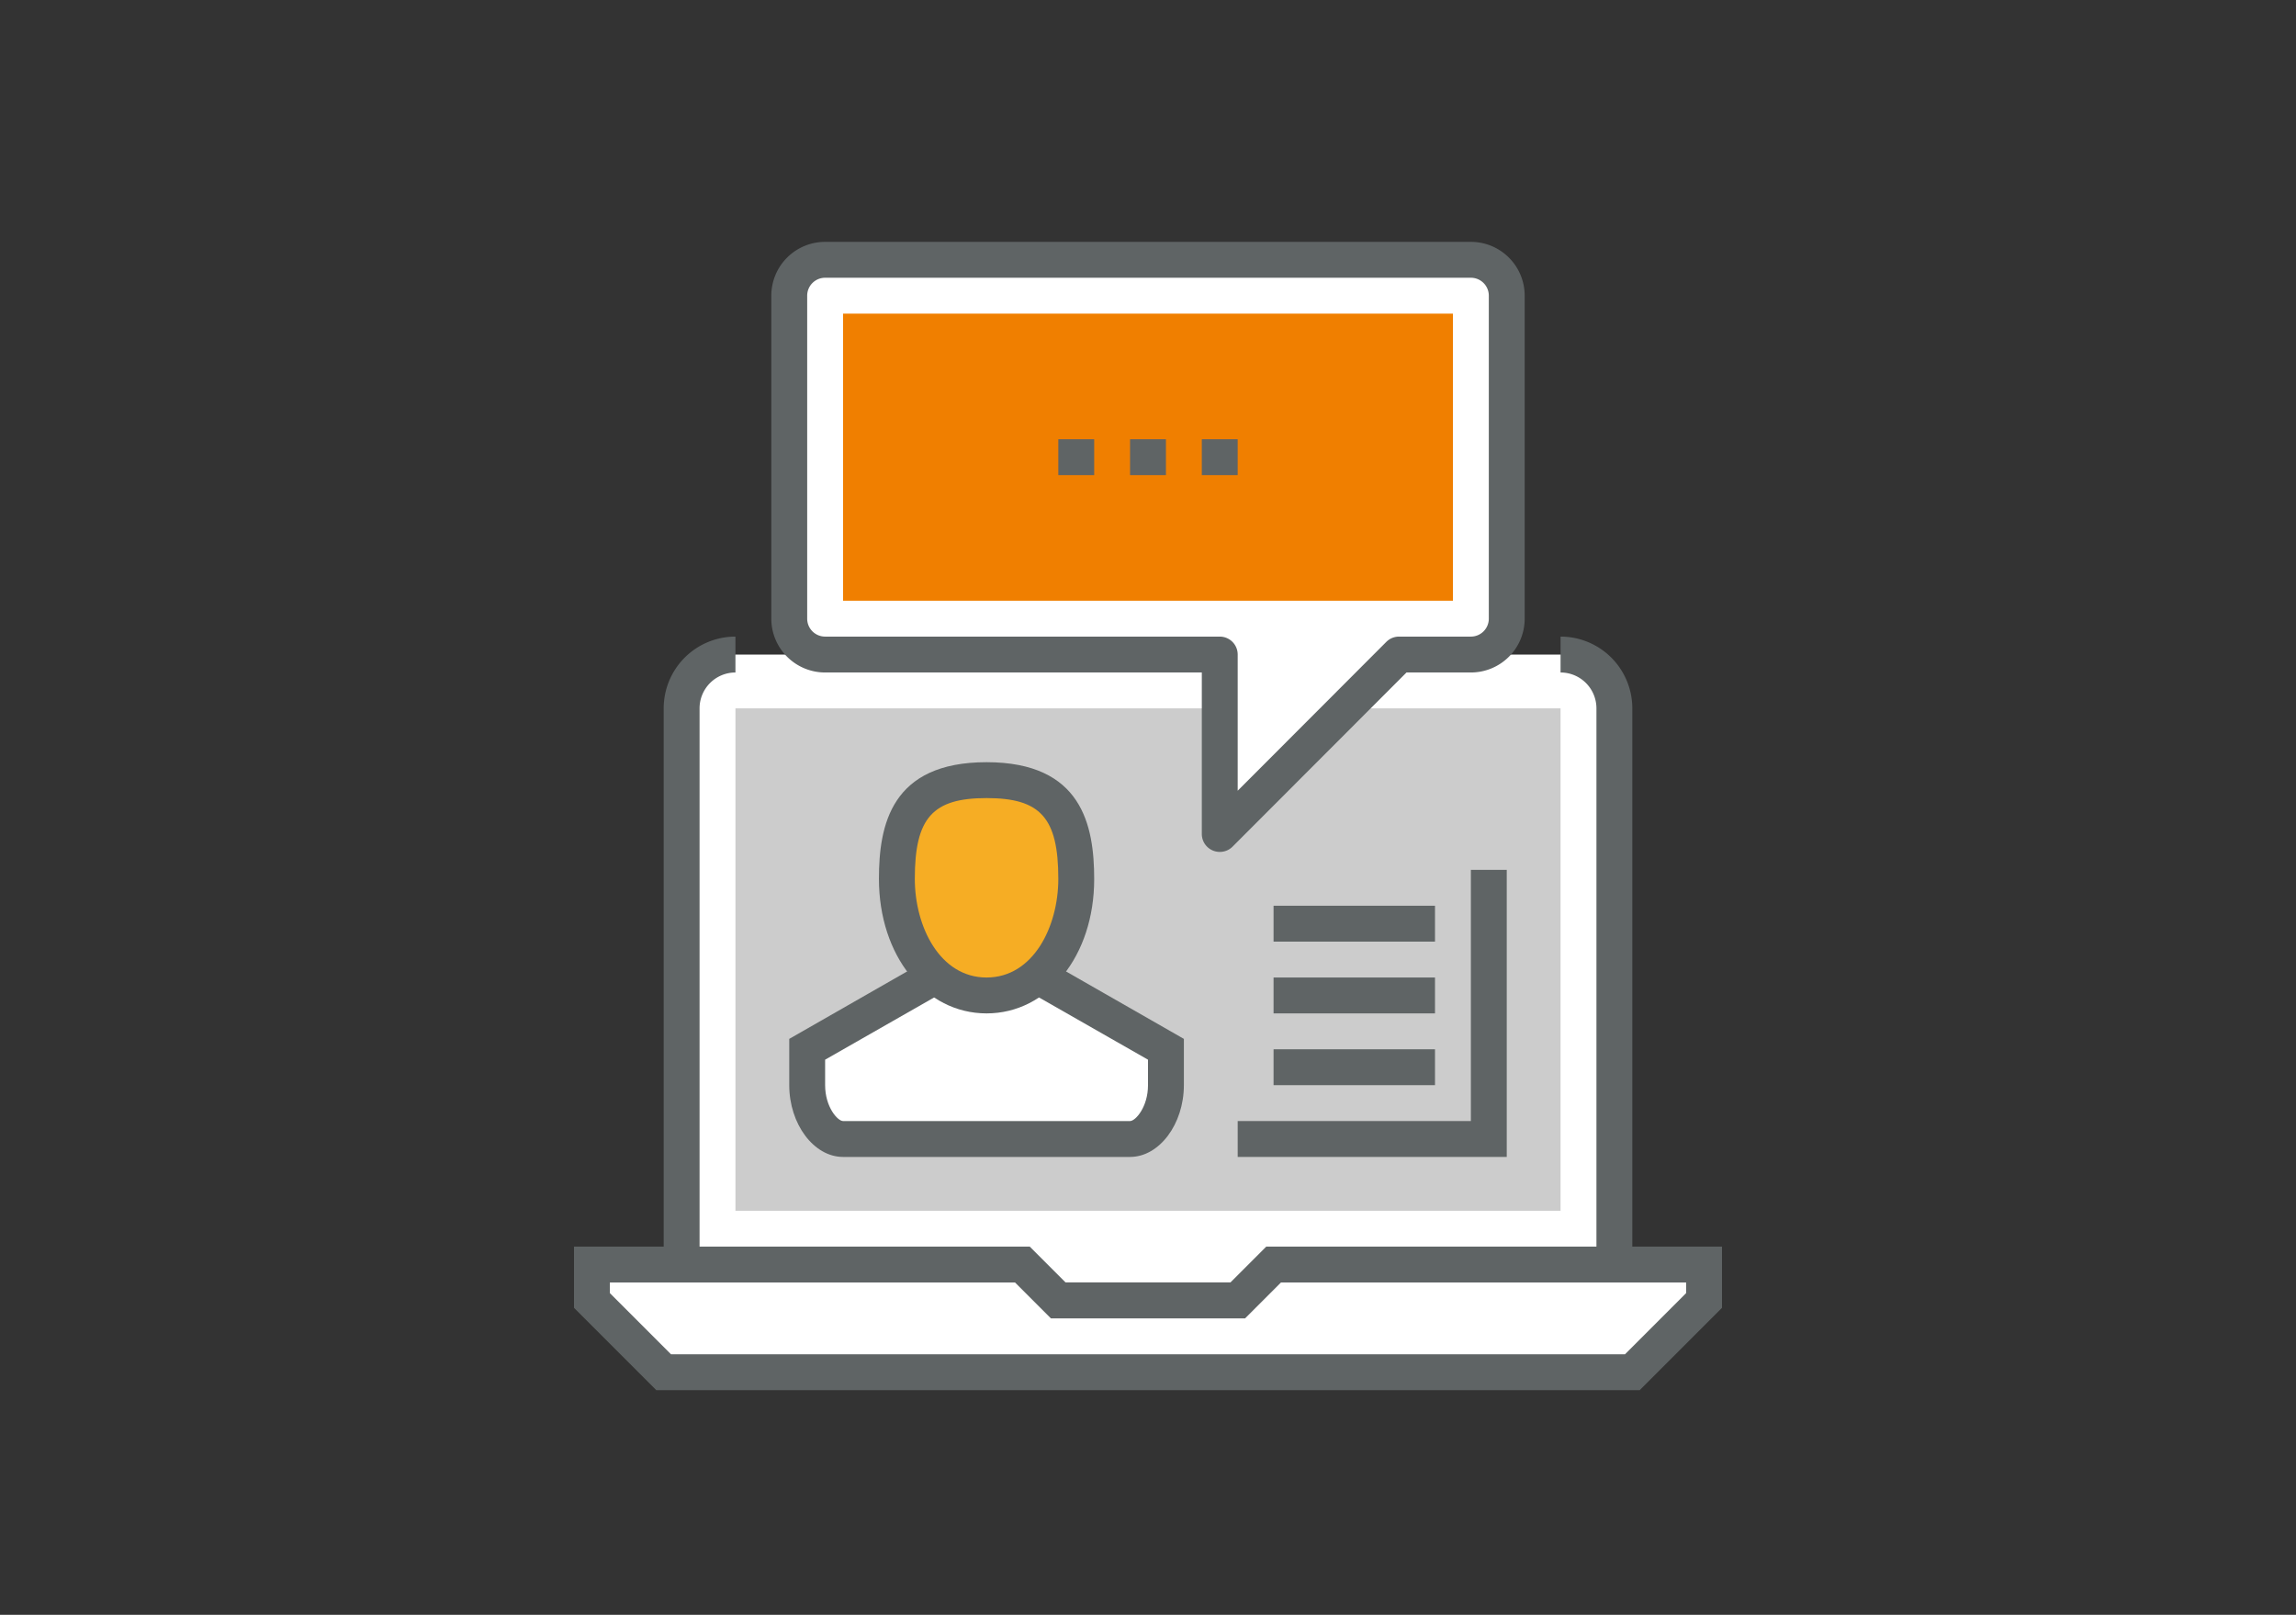
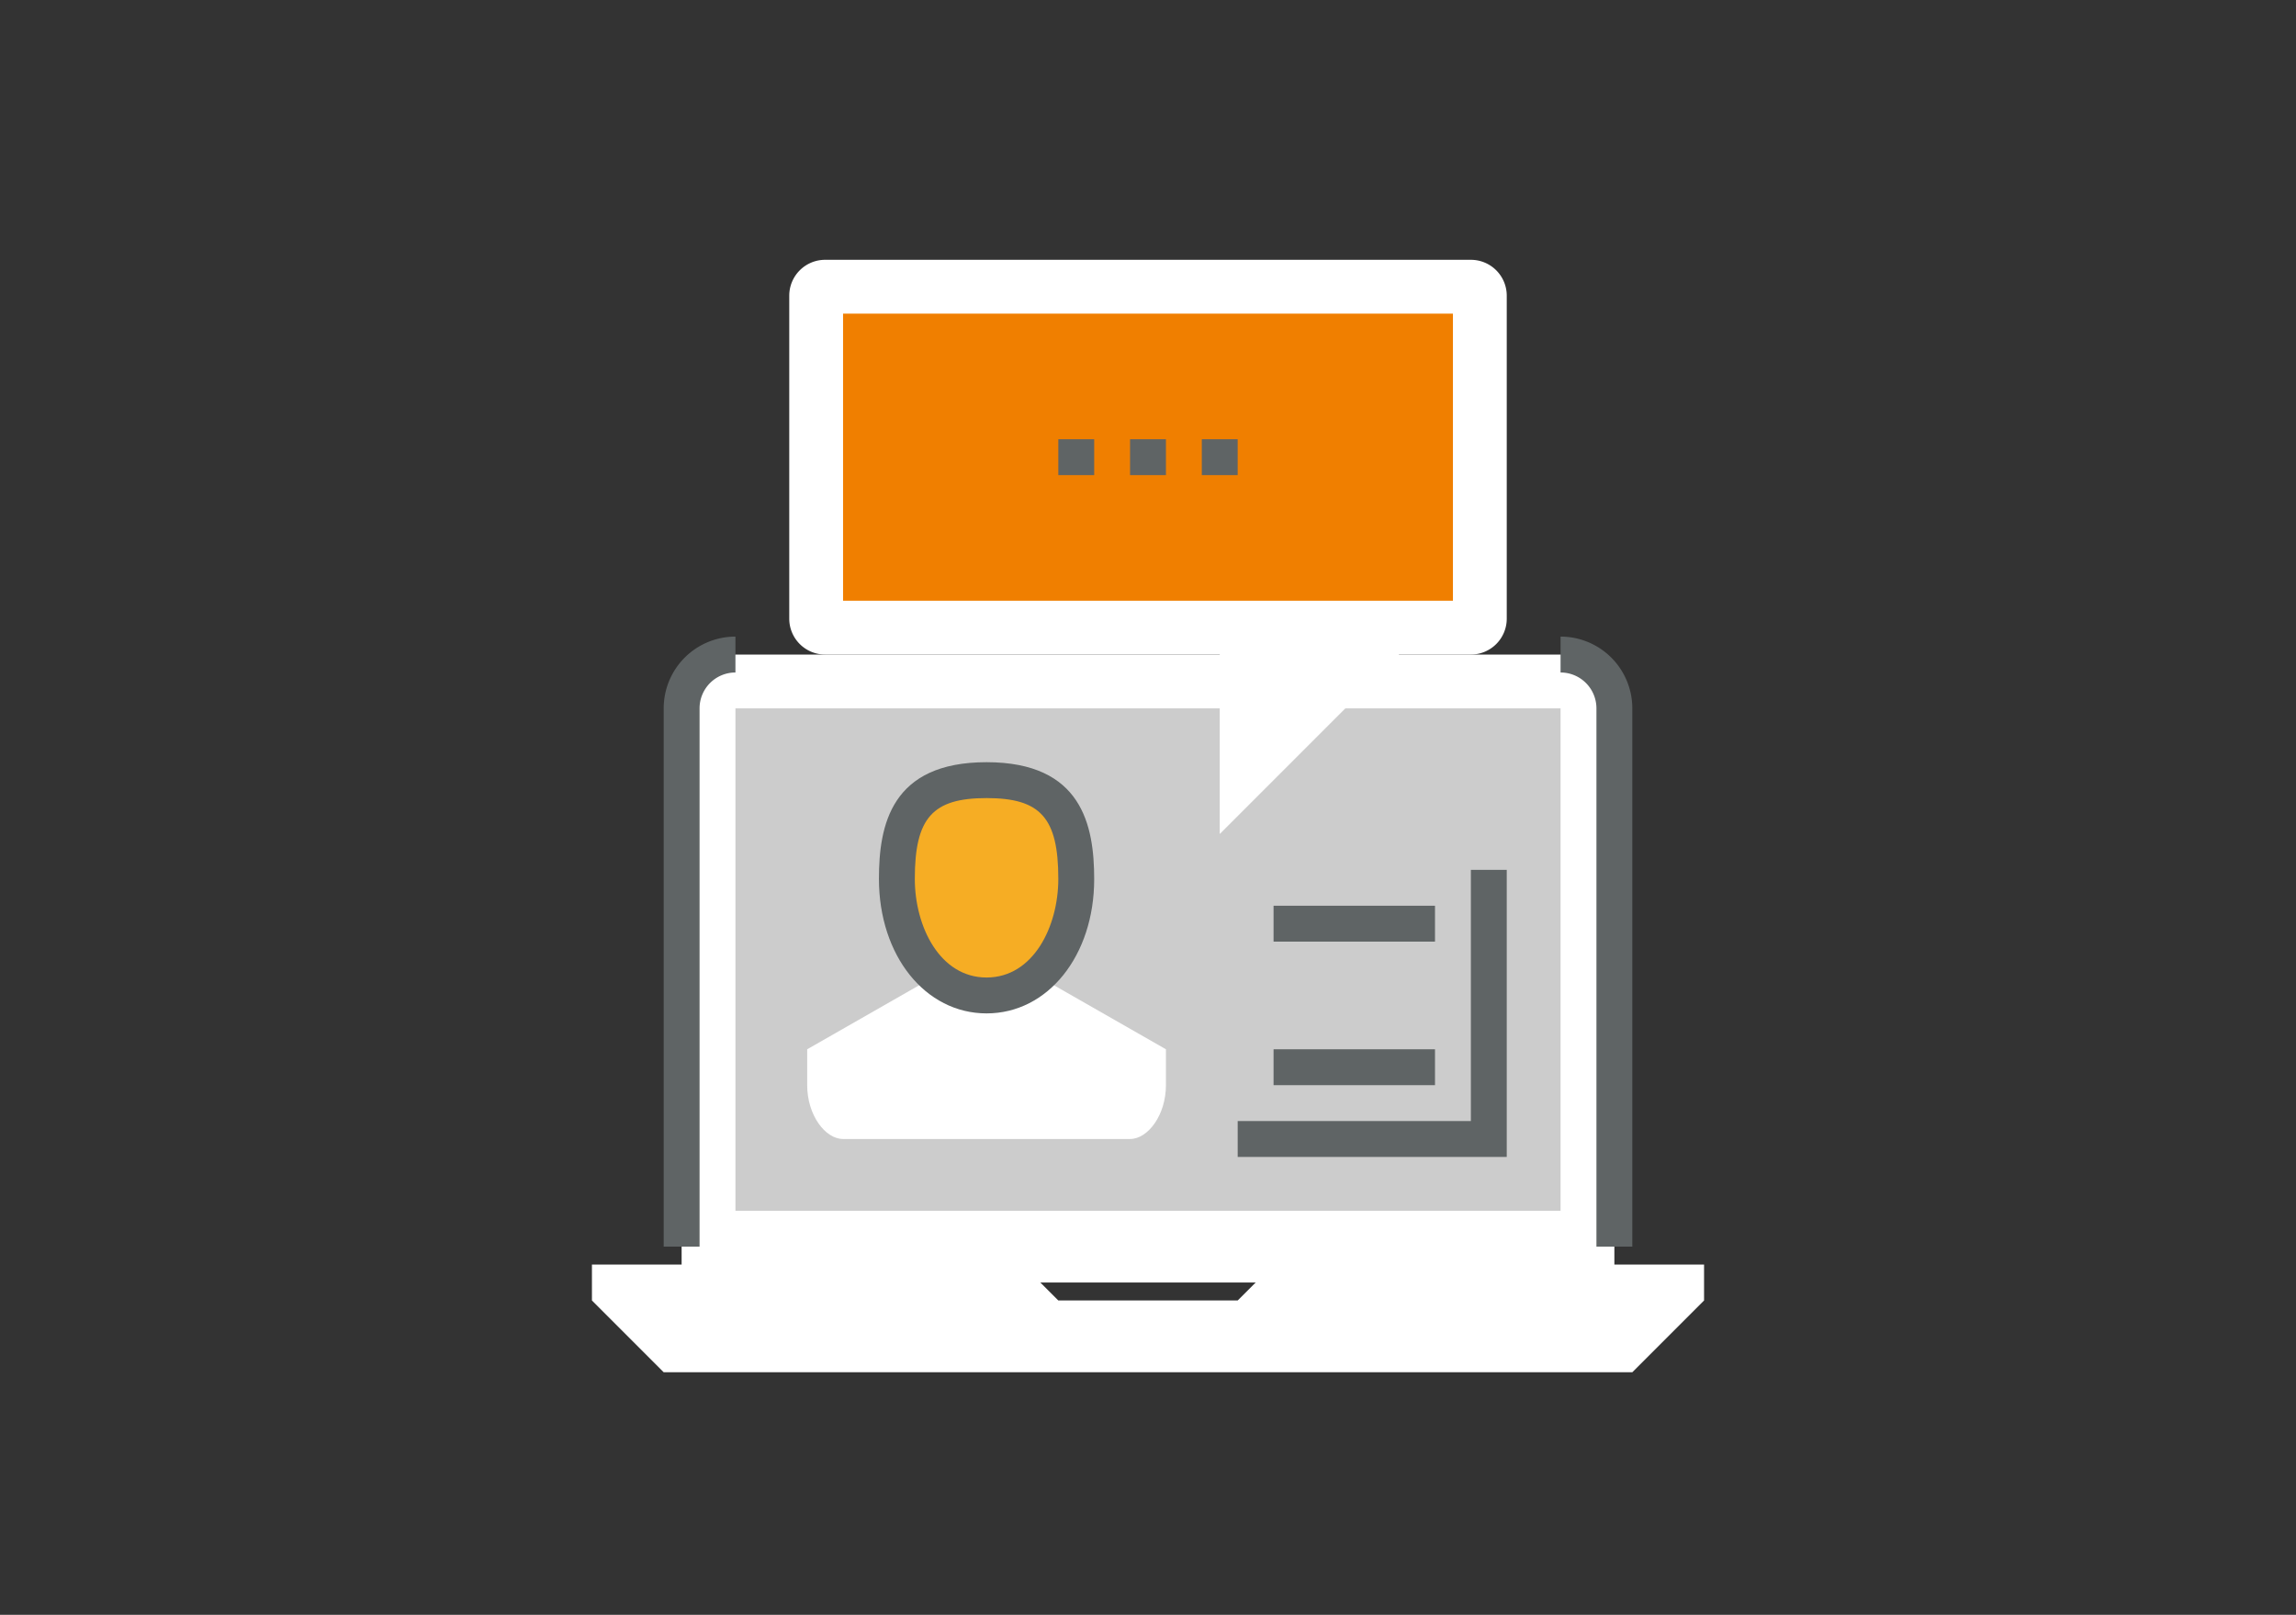
<svg xmlns="http://www.w3.org/2000/svg" id="Layer_1" data-name="Layer 1" viewBox="0 0 128 90">
  <rect x="0" y="0" width="128" height="90" fill="#333333" stroke="none" />
  <defs>
    <style>.cls-1{fill:none;}.cls-2{fill:#fff;}.cls-3{fill:#5f6465;}.cls-4{fill:#ccc;}.cls-5{fill:#f6ad24;}.cls-6{fill:#f07f00;}</style>
  </defs>
  <title>Artboard 12</title>
  <rect class="cls-1" y="0.48" width="128" height="90" />
  <polygon class="cls-2" points="91 76.48 37 76.48 33 72.48 33 70.48 57 70.48 59 72.48 69 72.48 71 70.48 95 70.48 95 72.48 91 76.48" />
  <path class="cls-2" d="M90,71.48v-32a3,3,0,0,0-3-3H41a3,3,0,0,0-3,3v32Z" />
-   <path class="cls-3" d="M91.41,77.48H36.59L32,72.89V69.48H57.41l2,2h9.18l2-2H96v3.41Zm-54-2H90.59L94,72.07v-.59H71.41l-2,2H58.59l-2-2H34v.59Z" />
  <path class="cls-3" d="M39,69.48H37v-30a4,4,0,0,1,4-4v2a2,2,0,0,0-2,2Z" />
  <path class="cls-3" d="M91,69.48H89v-30a2,2,0,0,0-2-2v-2a4,4,0,0,1,4,4Z" />
  <rect class="cls-4" x="41" y="39.48" width="46" height="28" />
  <path class="cls-2" d="M58,54.48l7,4v2c0,1.66-1,3-2,3H47c-1,0-2-1.34-2-3v-2l7-4Z" />
  <path class="cls-5" d="M60,49c0,3.5-2,6.5-5,6.5s-5-3-5-6.5,1-5.5,5-5.5S60,45.48,60,49Z" />
  <path class="cls-3" d="M55,56.48c-3.42,0-6-3.22-6-7.5,0-3,.68-6.5,6-6.5S61,46,61,49C61,53.26,58.42,56.48,55,56.48Zm0-12c-3,0-4,1.09-4,4.5,0,2.67,1.4,5.5,4,5.5s4-2.83,4-5.5C59,45.57,58,44.48,55,44.48Z" />
-   <path class="cls-3" d="M63,64.48H47c-1.63,0-3-1.83-3-4V57.9l7.5-4.29,1,1.74L46,59.06v1.42c0,1.22.7,2,1,2H63c.3,0,1-.78,1-2V59.06l-6.5-3.71,1-1.74L66,57.9v2.58C66,62.65,64.63,64.48,63,64.48Z" />
  <path class="cls-2" d="M84,34.48a2,2,0,0,1-2,2H78l-10,10v-10H46a2,2,0,0,1-2-2v-18a2,2,0,0,1,2-2H82a2,2,0,0,1,2,2Z" />
-   <path class="cls-3" d="M68,47.48a1,1,0,0,1-1-1v-9H46a3,3,0,0,1-3-3v-18a3,3,0,0,1,3-3H82a3,3,0,0,1,3,3v18a3,3,0,0,1-3,3H78.41l-9.7,9.71A1,1,0,0,1,68,47.48Zm-22-32a1,1,0,0,0-1,1v18a1,1,0,0,0,1,1H68a1,1,0,0,1,1,1v7.59l8.29-8.3a1,1,0,0,1,.71-.29h4a1,1,0,0,0,1-1v-18a1,1,0,0,0-1-1Z" />
  <rect class="cls-6" x="47" y="17.48" width="34" height="16" />
  <rect class="cls-3" x="63" y="24.48" width="2" height="2" />
  <rect class="cls-3" x="67" y="24.48" width="2" height="2" />
  <rect class="cls-3" x="59" y="24.48" width="2" height="2" />
  <polygon class="cls-3" points="84 64.48 69 64.48 69 62.48 82 62.48 82 48.48 84 48.48 84 64.48" />
  <rect class="cls-3" x="71" y="50.48" width="9" height="2" />
-   <rect class="cls-3" x="71" y="54.48" width="9" height="2" />
  <rect class="cls-3" x="71" y="58.48" width="9" height="2" />
</svg>